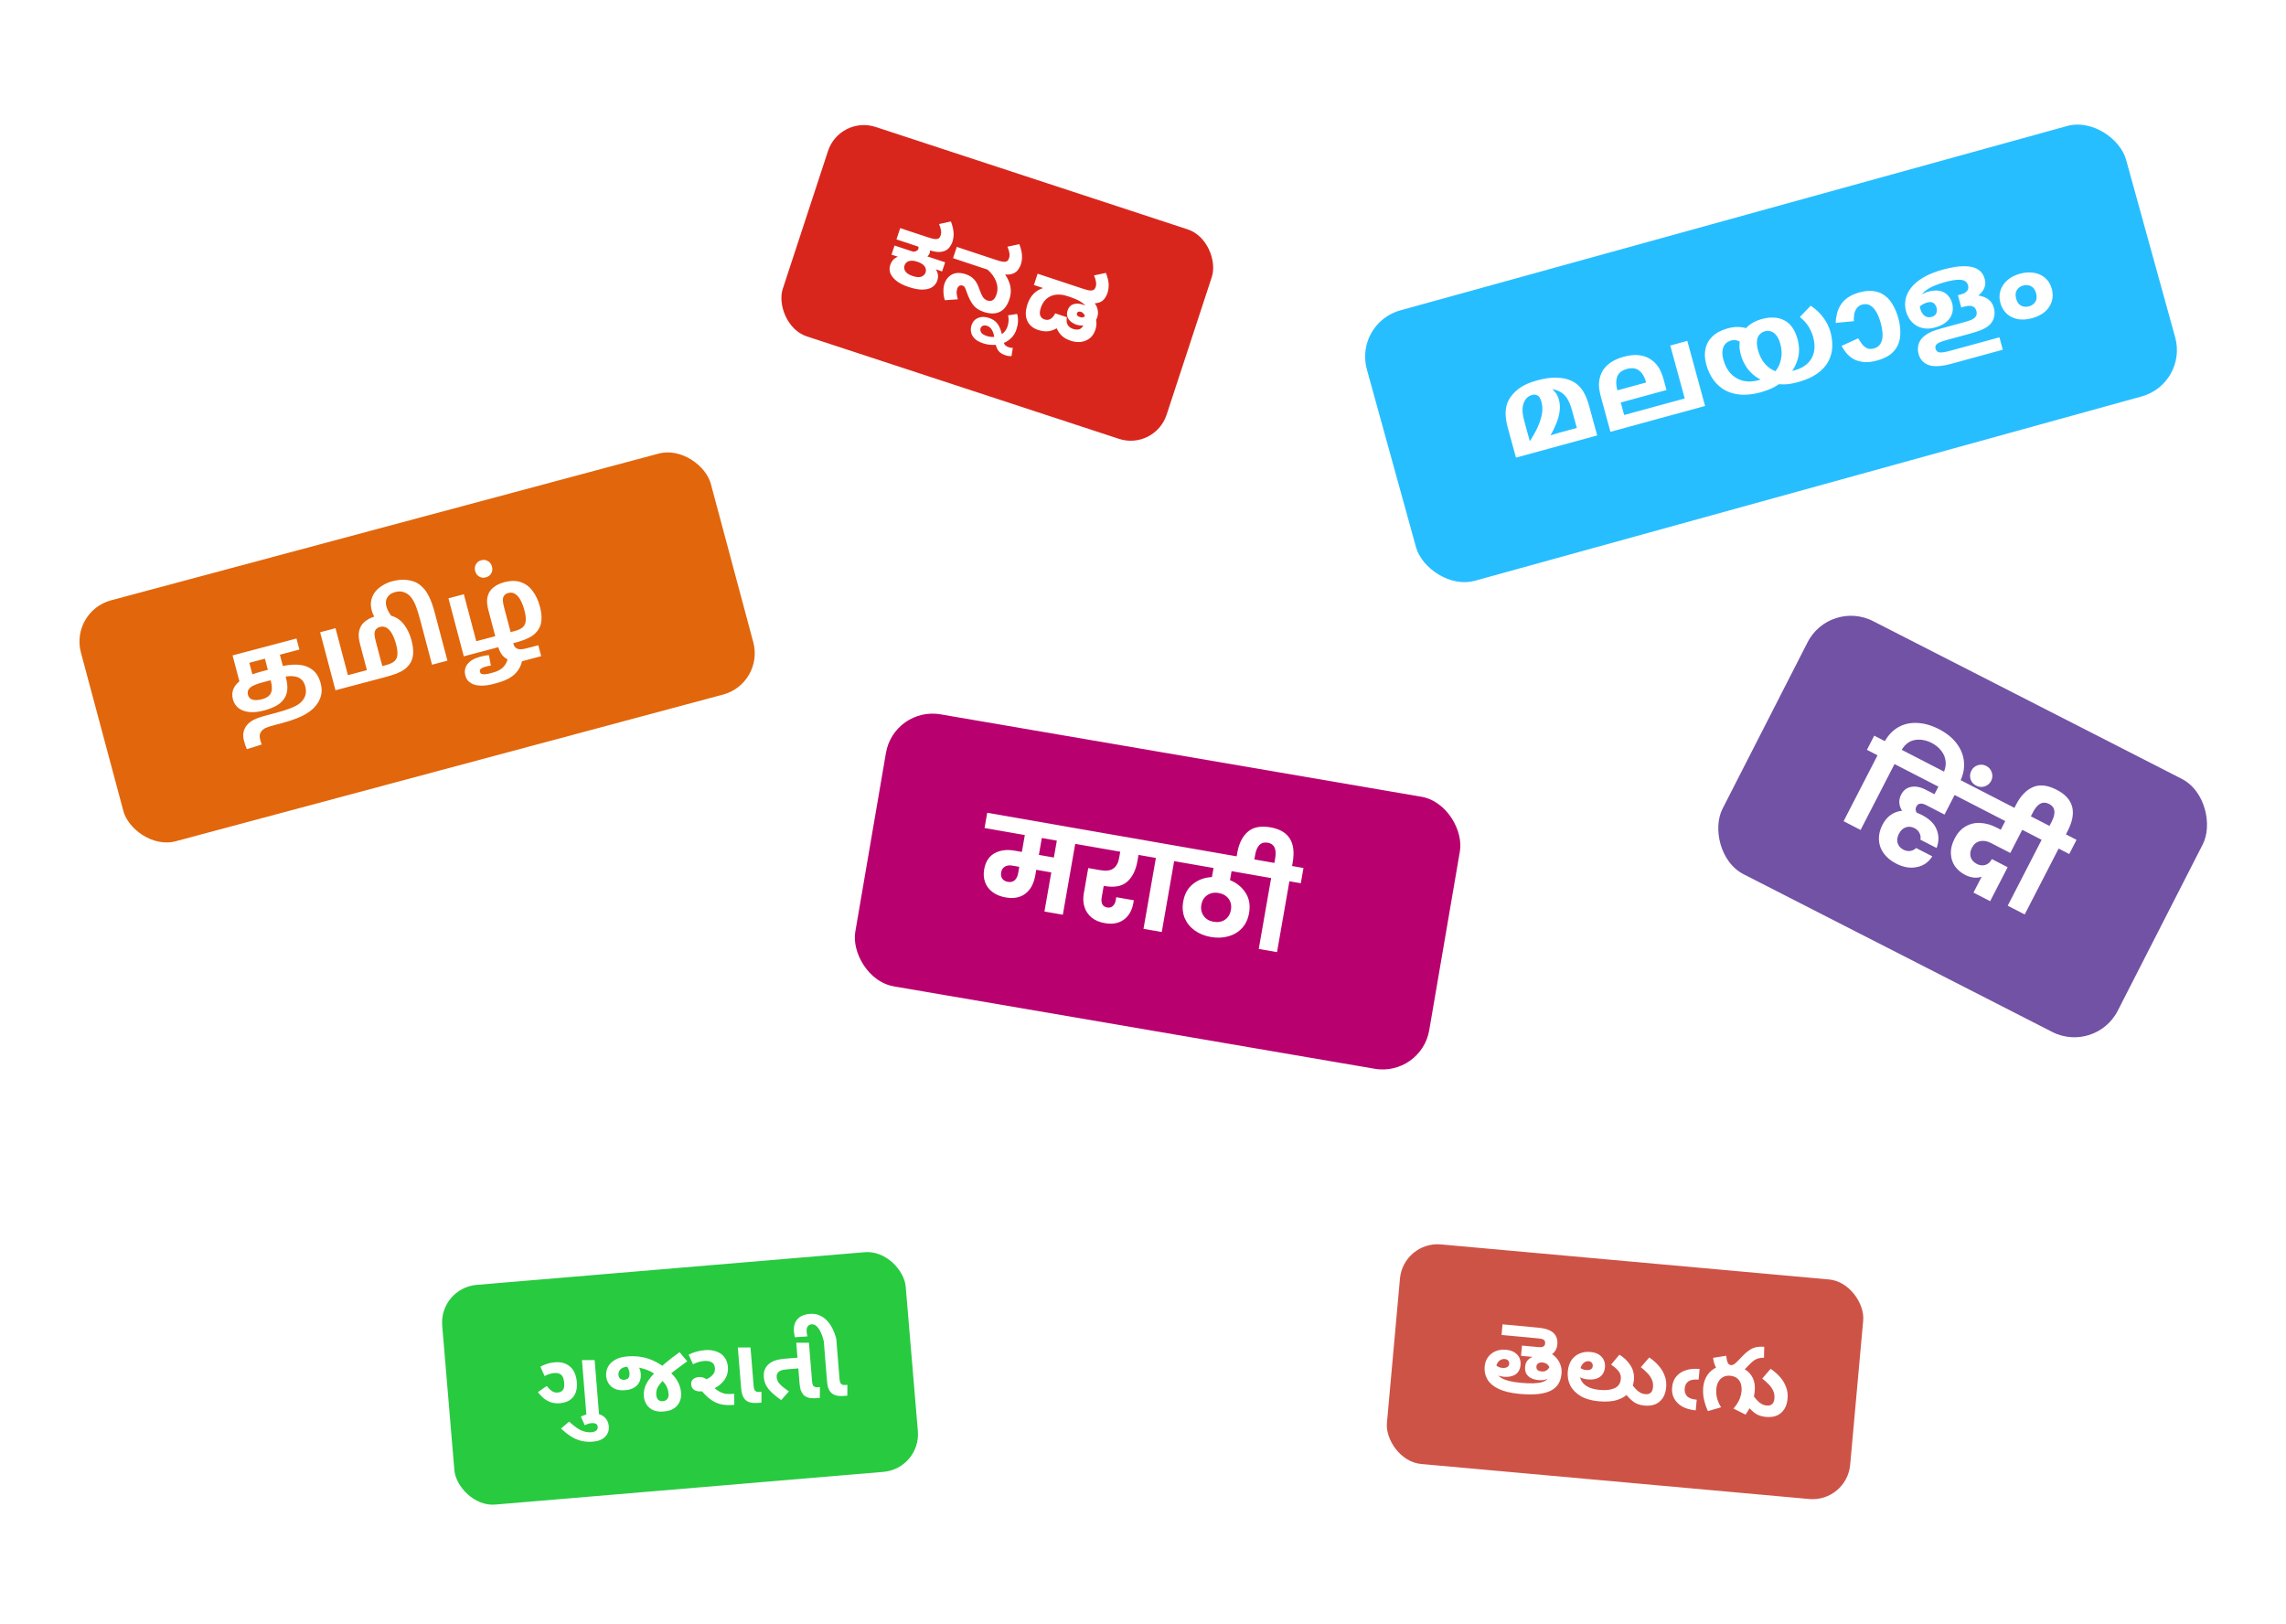
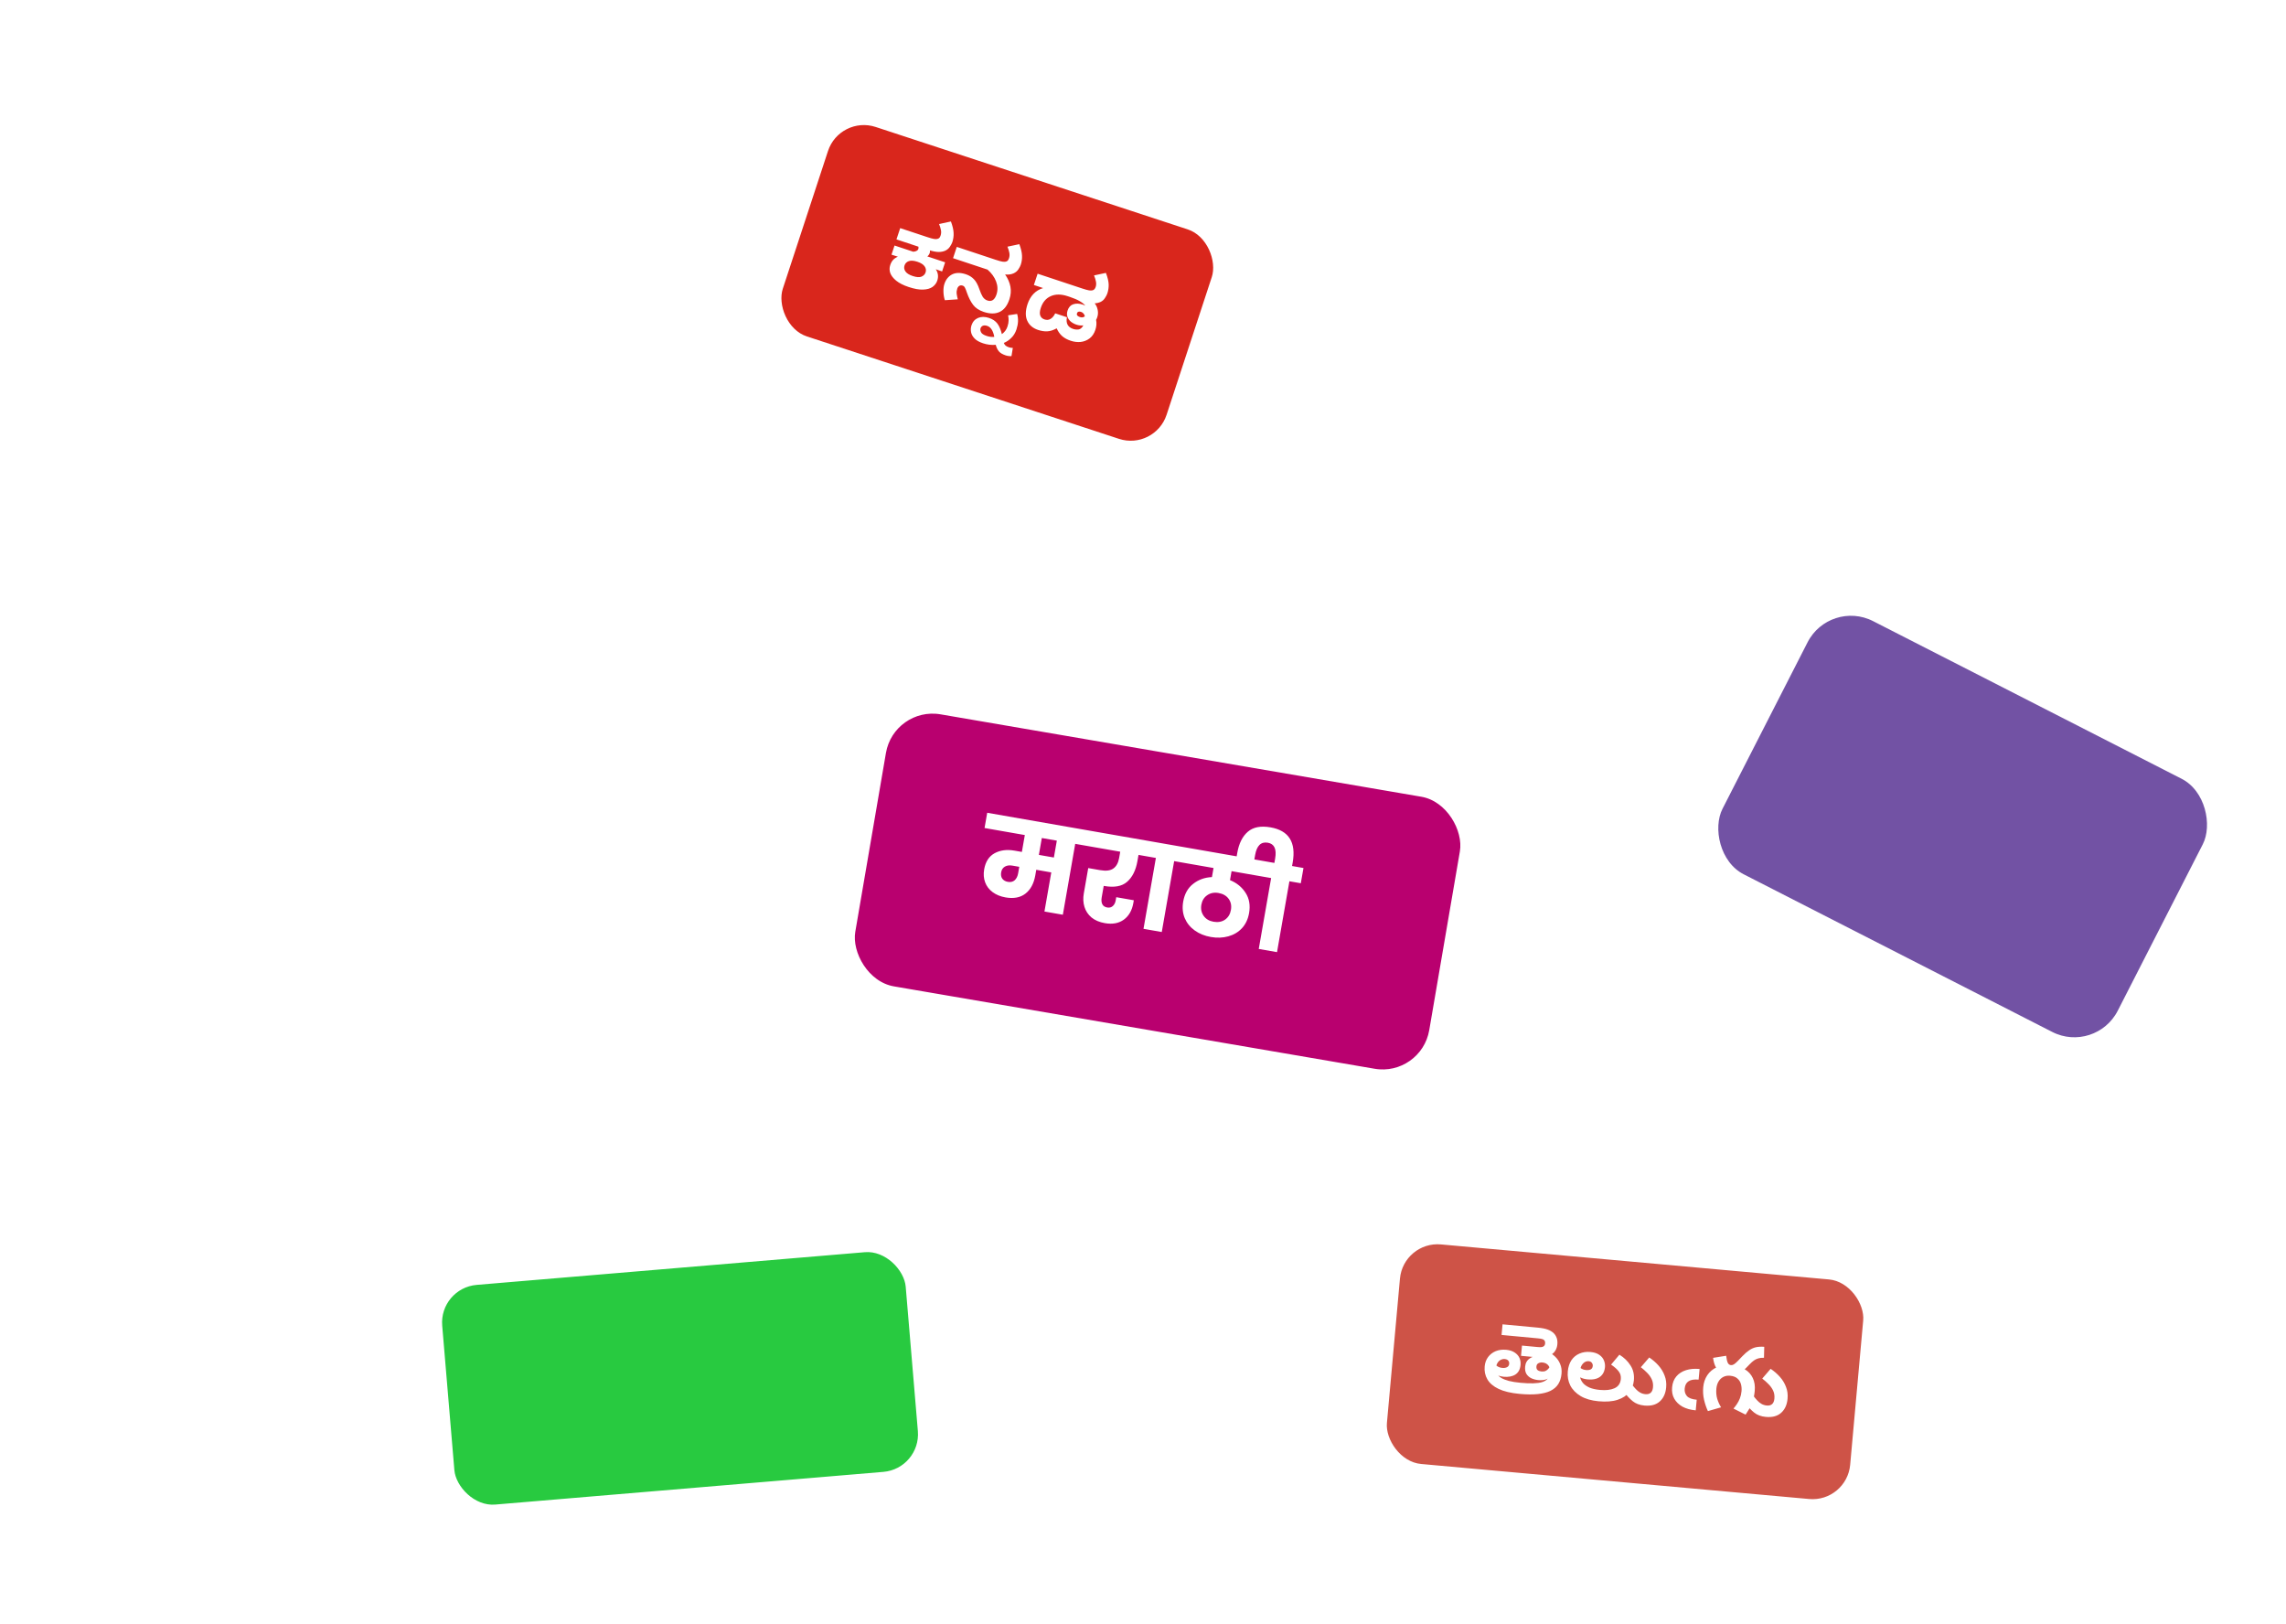
<svg xmlns="http://www.w3.org/2000/svg" width="687" height="488" viewBox="0 0 687 488" fill="none">
  <g filter="url(#filter0_d_4660_977)">
-     <rect x="19.163" y="178.662" width="198.977" height="77.966" rx="14.337" transform="rotate(-15 19.163 178.662)" fill="#E2660B" stroke="white" stroke-width="3" />
    <path d="M79.286 209.536C77.735 209.946 76.315 210.1 75.027 209.999C73.733 209.876 72.648 209.499 71.773 208.868C70.892 208.215 70.296 207.3 69.984 206.121C69.683 204.983 69.754 203.913 70.197 202.911C70.655 201.882 71.556 200.936 72.899 200.072C74.262 199.202 76.133 198.453 78.511 197.823L83.693 196.453C85.761 195.905 87.657 195.669 89.381 195.744C91.105 195.82 92.573 196.306 93.784 197.202C95.01 198.073 95.877 199.47 96.386 201.394C96.758 202.8 96.773 204.069 96.43 205.2C96.114 206.346 95.503 207.426 94.599 208.44C94.036 209.075 93.31 209.677 92.42 210.244C91.556 210.827 90.492 211.363 89.227 211.852C87.989 212.357 86.521 212.834 84.825 213.282L82.405 213.923C81.144 214.256 80.257 214.546 79.747 214.792C79.263 215.053 78.885 215.341 78.615 215.656C78.349 215.991 78.173 216.37 78.085 216.792C78.003 217.234 78.049 217.786 78.225 218.448C78.285 218.675 78.353 218.89 78.428 219.091C78.503 219.292 78.582 219.504 78.662 219.726L74.19 221.142C74.013 220.724 73.847 220.303 73.69 219.88C73.56 219.471 73.43 219.019 73.298 218.523C73.052 217.592 73.022 216.726 73.208 215.924C73.4 215.143 73.749 214.453 74.254 213.855C74.591 213.456 74.994 213.095 75.462 212.772C75.929 212.449 76.535 212.145 77.278 211.86C78.022 211.574 78.962 211.281 80.1 210.98L82.892 210.242C84.692 209.766 86.151 209.302 87.271 208.851C88.397 208.42 89.273 207.967 89.899 207.492C90.547 207.011 91.035 206.472 91.364 205.876C91.668 205.353 91.853 204.795 91.917 204.203C91.977 203.589 91.913 202.931 91.727 202.228C91.486 201.318 91.096 200.636 90.555 200.181C90.035 199.721 89.416 199.431 88.698 199.311C87.996 199.165 87.248 199.142 86.455 199.241C85.683 199.334 84.925 199.479 84.18 199.676L78.751 201.113C78.027 201.304 77.345 201.529 76.705 201.787C76.08 202.018 75.57 202.308 75.176 202.656C74.837 202.967 74.616 203.302 74.512 203.662C74.408 204.021 74.411 204.408 74.52 204.821C74.723 205.587 75.194 206.071 75.933 206.273C76.694 206.47 77.622 206.424 78.718 206.134C79.525 205.921 80.175 205.616 80.667 205.22C81.181 204.819 81.508 204.256 81.649 203.533C81.784 202.789 81.698 201.838 81.392 200.68L79.611 193.947L74.926 195.187L76.182 199.933L72.156 201.53L69.89 192.967L89.095 187.886L89.973 191.206L84.109 192.757L85.874 199.428C86.257 200.875 86.416 202.062 86.351 202.986C86.301 203.885 86.094 204.692 85.73 205.408C85.204 206.432 84.388 207.279 83.281 207.948C82.169 208.596 80.838 209.125 79.286 209.536ZM112.982 181.169C114.906 180.66 116.577 180.66 117.995 181.17C119.408 181.66 120.583 182.544 121.519 183.823C122.476 185.097 123.192 186.634 123.668 188.434C124.084 190.005 124.245 191.368 124.152 192.521C124.079 193.669 123.738 194.678 123.127 195.548C122.694 196.171 122.162 196.711 121.53 197.166C120.898 197.62 120.102 198.041 119.142 198.428C118.197 198.789 117 199.16 115.553 199.543L100.816 203.442L96.203 186.006L100.826 184.783L104.56 198.899L110.269 197.389L108.233 189.695C107.894 188.413 107.752 187.333 107.808 186.455C107.884 185.571 108.12 184.79 108.515 184.11C108.931 183.424 109.507 182.84 110.243 182.358C110.994 181.85 111.907 181.453 112.982 181.169ZM114.171 184.406C113.902 184.477 113.644 184.59 113.397 184.744C113.171 184.892 112.981 185.097 112.829 185.359C112.631 185.699 112.533 186.123 112.535 186.632C112.552 187.114 112.7 187.883 112.979 188.937L114.892 196.166L116.071 195.854C117.167 195.564 117.984 195.182 118.523 194.708C119.076 194.207 119.379 193.552 119.43 192.742C119.502 191.926 119.374 190.897 119.045 189.656C118.744 188.519 118.37 187.522 117.922 186.667C117.469 185.791 116.934 185.147 116.316 184.735C115.692 184.303 114.977 184.193 114.171 184.406ZM117.862 170.682C119.496 170.25 120.955 170.119 122.239 170.288C123.538 170.431 124.635 170.772 125.53 171.31C126.137 171.68 126.735 172.186 127.325 172.826C127.91 173.446 128.475 174.326 129.019 175.466C129.579 176.579 130.111 178.087 130.615 179.99L134.464 194.541L129.841 195.764L126.312 182.423C125.891 180.83 125.486 179.51 125.098 178.461C124.705 177.393 124.278 176.532 123.817 175.879C123.351 175.206 122.805 174.686 122.177 174.321C121.68 174.032 121.156 173.85 120.605 173.774C120.054 173.699 119.458 173.746 118.816 173.916C117.927 174.151 117.268 174.502 116.838 174.97C116.388 175.443 116.117 175.968 116.027 176.546C115.93 177.102 115.956 177.66 116.104 178.218C116.257 178.797 116.514 179.393 116.876 180.006C117.211 180.603 117.642 181.186 118.168 181.755L113.577 182.97C113.176 182.545 112.814 182.01 112.488 181.366C112.142 180.727 111.884 180.087 111.715 179.446C111.403 178.267 111.365 177.204 111.601 176.256C111.832 175.287 112.259 174.433 112.882 173.693C113.505 172.953 114.259 172.333 115.145 171.833C116.005 171.318 116.91 170.934 117.862 170.682ZM151.552 170.965C153.475 170.457 155.146 170.457 156.565 170.967C157.978 171.456 159.152 172.341 160.088 173.62C161.045 174.894 161.761 176.431 162.237 178.23C162.653 179.802 162.815 181.165 162.721 182.318C162.649 183.466 162.307 184.475 161.696 185.345C161.264 185.968 160.731 186.507 160.099 186.962C159.467 187.417 158.671 187.838 157.711 188.225C156.766 188.585 155.57 188.957 154.122 189.34L139.385 193.239L134.772 175.803L139.395 174.58L143.13 188.696L148.838 187.186L146.803 179.492C146.464 178.209 146.322 177.129 146.377 176.251C146.453 175.368 146.689 174.587 147.085 173.907C147.501 173.221 148.077 172.637 148.812 172.155C149.563 171.646 150.476 171.25 151.552 170.965ZM152.74 174.203C152.471 174.274 152.213 174.387 151.966 174.541C151.74 174.689 151.551 174.894 151.399 175.155C151.201 175.495 151.103 175.92 151.105 176.428C151.122 176.911 151.27 177.679 151.549 178.734L153.461 185.963L154.64 185.651C155.736 185.361 156.553 184.979 157.092 184.505C157.646 184.004 157.948 183.349 157.999 182.538C158.071 181.723 157.943 180.694 157.615 179.453C157.314 178.316 156.939 177.319 156.492 176.464C156.039 175.588 155.503 174.944 154.885 174.532C154.262 174.099 153.547 173.99 152.74 174.203ZM144.361 193.35C144.774 193.24 145.201 193.139 145.641 193.044C146.107 192.965 146.537 192.918 146.931 192.902L147.527 196.031C147.309 196.045 147.052 196.079 146.757 196.135C146.468 196.212 146.158 196.294 145.827 196.381C145.31 196.518 144.884 196.708 144.55 196.951C144.242 197.21 144.137 197.525 144.236 197.898C144.323 198.229 144.513 198.444 144.805 198.544C145.118 198.638 145.479 198.664 145.888 198.622C146.318 198.575 146.751 198.494 147.185 198.379L148.023 198.157C148.933 197.917 149.691 197.605 150.298 197.223C150.926 196.836 151.421 196.362 151.781 195.802C152.168 195.257 152.443 194.62 152.604 193.891C152.668 193.631 152.828 193.356 153.083 193.067C153.344 192.799 153.737 192.529 154.263 192.257C154.794 192.006 155.473 191.771 156.301 191.552L159.362 191.705C158.522 192.127 157.928 192.516 157.58 192.874C157.258 193.247 157.059 193.665 156.982 194.127C156.796 195.35 156.383 196.422 155.741 197.344C155.126 198.281 154.283 199.068 153.213 199.706C152.142 200.343 150.82 200.87 149.249 201.285L148.101 201.589C146.984 201.885 145.906 202.037 144.869 202.046C143.851 202.049 143.012 201.928 142.349 201.683C141.838 201.509 141.339 201.209 140.85 200.785C140.383 200.356 140.047 199.758 139.845 198.993C139.506 197.71 139.724 196.568 140.499 195.567C141.274 194.565 142.561 193.826 144.361 193.35ZM155.942 194.967L155.565 194.668C154.688 194.701 153.864 194.598 153.093 194.36C152.348 194.136 151.68 193.704 151.09 193.064C150.526 192.438 150.076 191.572 149.739 190.466L154.199 189.254C154.33 189.75 154.525 190.152 154.783 190.46C155.068 190.783 155.431 190.986 155.874 191.068C156.202 191.136 156.557 191.141 156.94 191.084C157.329 191.048 157.844 190.945 158.485 190.775L161.774 189.905L162.644 193.194L155.942 194.967ZM146.02 169.507C145.276 169.704 144.603 169.628 144.001 169.278C143.394 168.907 142.992 168.35 142.795 167.605C142.598 166.861 142.675 166.188 143.025 165.586C143.369 164.964 143.913 164.554 144.658 164.357C145.382 164.166 146.047 164.255 146.654 164.626C147.256 164.976 147.655 165.523 147.852 166.267C148.049 167.012 147.976 167.695 147.631 168.318C147.281 168.919 146.744 169.316 146.02 169.507Z" fill="white" />
    <rect x="420.381" y="367.324" width="142.783" height="69.251" rx="12.845" transform="rotate(5.158 420.381 367.324)" fill="#CE5347" stroke="white" stroke-width="3" />
    <path d="M468.021 400.028C467.96 400.687 467.771 401.287 467.455 401.827C467.138 402.367 466.73 402.775 466.229 403.051C465.687 403.361 465 403.601 464.168 403.77C463.356 403.922 462.536 403.959 461.708 403.882L457.105 403.451L457.393 400.373L462.024 400.806C462.57 400.857 462.977 400.867 463.246 400.835C463.535 400.786 463.762 400.703 463.924 400.585C464.048 400.483 464.144 400.368 464.213 400.242C464.283 400.097 464.327 399.939 464.343 399.77C464.364 399.544 464.353 399.353 464.311 399.197C464.27 399.022 464.189 398.872 464.068 398.747C463.93 398.601 463.722 398.487 463.445 398.404C463.186 398.323 462.747 398.253 462.125 398.195L451.254 397.179L451.552 393.988L462.057 394.97C463.393 395.095 464.419 395.295 465.134 395.571C465.869 395.83 466.489 396.21 466.993 396.713C467.356 397.089 467.636 397.552 467.831 398.102C468.027 398.652 468.09 399.294 468.021 400.028ZM456.634 414.887C454.036 414.644 451.946 414.145 450.365 413.389C448.783 412.634 447.658 411.674 446.988 410.51C446.318 409.346 446.05 408.049 446.184 406.618C446.286 405.526 446.63 404.59 447.216 403.809C447.801 403.028 448.559 402.444 449.487 402.056C450.435 401.669 451.483 401.53 452.631 401.637C453.667 401.734 454.515 402.003 455.177 402.445C455.84 402.868 456.321 403.407 456.621 404.061C456.92 404.716 457.034 405.429 456.962 406.201C456.839 407.519 456.322 408.477 455.411 409.076C454.502 409.655 453.314 409.876 451.846 409.739C451.168 409.676 450.537 409.512 449.954 409.249C449.392 408.969 448.89 408.646 448.45 408.282C448.009 407.918 447.642 407.58 447.348 407.268L448.522 405.07C448.841 405.518 449.237 405.954 449.71 406.378C450.185 406.783 450.771 407.018 451.467 407.083C452.032 407.136 452.504 407.066 452.882 406.874C453.28 406.683 453.502 406.343 453.548 405.853C453.583 405.477 453.489 405.155 453.268 404.887C453.046 404.62 452.69 404.463 452.201 404.417C451.805 404.38 451.418 404.458 451.039 404.65C450.662 404.824 450.341 405.117 450.074 405.529C449.81 405.922 449.648 406.429 449.59 407.05L449.574 407.22C449.522 407.784 449.615 408.306 449.855 408.784C450.114 409.264 450.54 409.693 451.131 410.071C451.724 410.43 452.502 410.741 453.465 411.002C454.43 411.244 455.6 411.429 456.974 411.557C458.423 411.693 459.691 411.745 460.776 411.713C461.862 411.682 462.766 411.558 463.489 411.34C464.213 411.104 464.768 410.757 465.153 410.3C465.558 409.825 465.795 409.22 465.864 408.486L465.871 408.401C465.942 407.648 465.776 406.987 465.373 406.418C464.971 405.848 464.355 405.525 463.527 405.447C463.113 405.409 462.716 405.486 462.337 405.678C461.979 405.854 461.778 406.177 461.734 406.647C461.687 407.155 461.813 407.528 462.114 407.765C462.416 407.983 462.803 408.114 463.273 408.158C463.744 408.202 464.148 408.145 464.486 407.987C464.824 407.829 465.121 407.59 465.379 407.273C465.638 406.936 465.856 406.539 466.031 406.08L467.392 408.287C466.944 408.815 466.491 409.285 466.035 409.698C465.599 410.094 465.087 410.388 464.5 410.58C463.912 410.772 463.167 410.826 462.263 410.742C461.548 410.675 460.871 410.497 460.233 410.21C459.597 409.904 459.097 409.468 458.732 408.902C458.387 408.319 458.258 407.576 458.342 406.672C458.444 405.58 458.93 404.752 459.799 404.187C460.67 403.604 461.831 403.38 463.28 403.516C463.638 403.549 463.957 403.589 464.238 403.634C464.518 403.679 464.779 403.732 465.02 403.793C465.263 403.834 465.495 403.894 465.716 403.971L462.435 403.722C462.197 403.624 461.939 403.542 461.66 403.478C461.402 403.397 461.132 403.334 460.852 403.289C460.592 403.227 460.311 403.181 460.01 403.153L461.43 401.064C462.611 401.231 463.694 401.532 464.678 401.966C465.684 402.383 466.544 402.929 467.26 403.603C467.977 404.259 468.513 405.031 468.867 405.918C469.241 406.789 469.378 407.761 469.278 408.834C469.165 410.038 468.841 411.072 468.304 411.933C467.77 412.776 466.994 413.453 465.978 413.966C464.963 414.46 463.679 414.786 462.126 414.945C460.592 415.105 458.761 415.086 456.634 414.887ZM480.378 417.107C478.232 416.906 476.448 416.388 475.026 415.552C473.605 414.698 472.566 413.632 471.906 412.355C471.268 411.061 471.02 409.652 471.162 408.127C471.285 406.809 471.646 405.694 472.244 404.781C472.861 403.87 473.664 403.205 474.653 402.784C475.643 402.345 476.75 402.183 477.974 402.297C479.103 402.403 479.997 402.695 480.655 403.175C481.315 403.635 481.774 404.2 482.035 404.87C482.297 405.521 482.396 406.186 482.333 406.864C482.252 407.73 481.994 408.456 481.559 409.042C481.125 409.628 480.535 410.047 479.789 410.301C479.044 410.554 478.154 410.632 477.118 410.535C476.365 410.465 475.707 410.299 475.142 410.037C474.578 409.775 474.094 409.474 473.689 409.132C473.303 408.792 472.98 408.487 472.721 408.215L473.618 405.622C473.818 405.925 474.055 406.232 474.33 406.543C474.623 406.855 474.959 407.124 475.337 407.349C475.716 407.555 476.132 407.68 476.584 407.722C477.167 407.777 477.648 407.717 478.025 407.543C478.404 407.351 478.617 407.001 478.664 406.492C478.694 406.172 478.608 405.87 478.407 405.585C478.208 405.282 477.891 405.11 477.458 405.069C476.8 405.008 476.227 405.239 475.741 405.763C475.257 406.269 474.979 406.907 474.907 407.679L474.804 408.781C474.762 409.232 474.811 409.721 474.952 410.247C475.113 410.756 475.408 411.258 475.837 411.754C476.286 412.233 476.911 412.652 477.713 413.012C478.535 413.355 479.577 413.585 480.839 413.703C482.608 413.868 484.058 413.7 485.187 413.198C486.337 412.679 486.974 411.76 487.097 410.442C487.18 409.558 486.975 408.798 486.484 408.163C486.013 407.512 485.242 406.822 484.17 406.095L486.671 403.11C488.09 403.984 489.204 405.066 490.014 406.357C490.844 407.631 491.179 409.134 491.017 410.866C490.892 412.202 490.421 413.383 489.603 414.408C488.806 415.416 487.644 416.172 486.116 416.674C484.587 417.177 482.675 417.321 480.378 417.107ZM494.173 418.396C492.743 418.262 491.569 417.82 490.651 417.07C489.734 416.32 488.88 415.404 488.088 414.324L490.489 412.098C490.842 412.587 491.218 413.04 491.616 413.457C491.995 413.872 492.418 414.216 492.887 414.487C493.374 414.761 493.909 414.925 494.493 414.979C495.152 415.041 495.678 414.9 496.071 414.557C496.463 414.214 496.695 413.666 496.765 412.913C496.848 412.028 496.724 411.228 496.392 410.514C496.06 409.799 495.598 409.148 495.007 408.561C494.418 407.955 493.787 407.393 493.114 406.875L495.638 403.949C496.692 404.655 497.623 405.464 498.431 406.375C499.238 407.286 499.847 408.292 500.256 409.394C500.687 410.478 500.841 411.67 500.72 412.969C500.551 414.776 499.907 416.179 498.788 417.175C497.67 418.172 496.131 418.579 494.173 418.396ZM502.509 412.909C502.633 411.591 503.057 410.501 503.784 409.638C504.51 408.775 505.47 408.153 506.664 407.771C507.858 407.389 509.199 407.267 510.686 407.406L510.771 407.414L510.473 410.605C509.155 410.482 508.152 410.645 507.465 411.093C506.779 411.523 506.388 412.255 506.291 413.291C506.208 414.175 506.432 414.928 506.963 415.547C507.495 416.147 508.477 416.514 509.908 416.648L509.61 419.839L509.553 419.834C508.028 419.691 506.714 419.322 505.612 418.725C504.53 418.111 503.712 417.313 503.158 416.331C502.604 415.348 502.388 414.208 502.509 412.909ZM520.344 406.258C521.907 406.404 523.236 406.813 524.332 407.485C525.429 408.139 526.239 409.022 526.762 410.134C527.286 411.227 527.479 412.518 527.34 414.005C527.232 415.153 527.034 416.16 526.744 417.026C526.454 417.891 526.117 418.657 525.732 419.324C525.348 419.972 524.969 420.572 524.595 421.126L520.948 419.304C521.309 418.901 521.655 418.449 521.986 417.948C522.339 417.43 522.64 416.851 522.889 416.21C523.139 415.568 523.3 414.862 523.372 414.09C523.441 413.356 523.384 412.648 523.201 411.966C523.018 411.284 522.662 410.719 522.134 410.271C521.627 409.806 520.893 409.528 519.933 409.439C519.18 409.368 518.505 409.485 517.906 409.79C517.308 410.095 516.829 410.554 516.468 411.166C516.108 411.759 515.89 412.469 515.812 413.298C515.71 414.39 515.795 415.413 516.066 416.369C516.359 417.308 516.744 418.161 517.223 418.927L513.271 420.067C512.781 419.015 512.393 417.878 512.109 416.655C511.824 415.432 511.744 414.161 511.867 412.843C511.992 411.507 512.397 410.32 513.083 409.282C513.789 408.228 514.747 407.425 515.957 406.874C517.188 406.305 518.65 406.1 520.344 406.258ZM519.562 409.147C518.677 409.065 517.909 408.851 517.257 408.505C516.608 408.14 516.079 407.607 515.67 406.904C515.262 406.182 514.98 405.235 514.824 404.062L518.757 403.432C518.874 404.412 519.036 405.12 519.242 405.557C519.45 405.975 519.77 406.205 520.203 406.245C520.486 406.271 520.778 406.194 521.079 406.014C521.381 405.833 521.795 405.473 522.32 404.933L523.646 403.547C524.382 402.781 525.064 402.189 525.692 401.773C526.321 401.338 526.985 401.039 527.684 400.877C528.402 400.716 529.241 400.671 530.203 400.742L530.123 404.039C529.479 404.017 528.913 404.078 528.425 404.222C527.958 404.349 527.521 404.555 527.114 404.84C526.708 405.125 526.273 405.512 525.809 406L524.769 407.071C524.369 407.489 523.906 407.873 523.38 408.223C522.855 408.553 522.271 408.812 521.627 408.999C521.003 409.168 520.315 409.218 519.562 409.147ZM530.657 421.807C529.227 421.673 528.053 421.231 527.135 420.48C526.218 419.73 525.363 418.815 524.572 417.734L526.973 415.509C527.326 415.998 527.702 416.451 528.1 416.868C528.479 417.283 528.902 417.626 529.371 417.898C529.858 418.171 530.393 418.335 530.977 418.39C531.636 418.451 532.162 418.311 532.555 417.968C532.947 417.625 533.179 417.077 533.249 416.323C533.332 415.439 533.207 414.639 532.876 413.924C532.544 413.21 532.082 412.559 531.491 411.972C530.902 411.366 530.271 410.804 529.598 410.285L532.122 407.359C533.176 408.065 534.107 408.874 534.915 409.785C535.722 410.696 536.331 411.703 536.74 412.804C537.171 413.889 537.325 415.081 537.204 416.38C537.035 418.187 536.391 419.589 535.272 420.586C534.154 421.583 532.615 421.99 530.657 421.807Z" fill="white" />
    <rect x="251.41" y="28.723" width="124.4" height="69.251" rx="12.845" transform="rotate(18.169 251.41 28.723)" fill="#D9261C" stroke="white" stroke-width="3" />
    <path d="M273.061 82.245C271.482 81.721 270.237 81.089 269.327 80.349C268.435 79.615 267.842 78.851 267.548 78.056C267.278 77.249 267.271 76.46 267.527 75.688C267.741 75.042 268.021 74.528 268.368 74.144C268.72 73.743 269.21 73.408 269.837 73.138L267.917 72.531L268.828 69.785L274.454 71.651C274.842 71.621 275.168 71.539 275.431 71.407C275.718 71.264 275.903 71.066 275.986 70.815C276.058 70.599 276.063 70.372 276.003 70.133L269.408 67.945L270.533 64.554L278.636 67.241C279.605 67.563 280.299 67.753 280.717 67.812C281.136 67.871 281.456 67.868 281.677 67.802C281.976 67.742 282.194 67.625 282.331 67.451C282.468 67.278 282.585 67.047 282.68 66.76C282.847 66.258 282.882 65.731 282.785 65.181C282.689 64.632 282.497 64.01 282.209 63.317L285.777 62.558C286.281 63.921 286.549 65.065 286.58 65.992C286.629 66.925 286.505 67.84 286.208 68.737C286.071 69.15 285.826 69.617 285.474 70.137C285.146 70.646 284.674 71.047 284.059 71.341C283.479 71.587 282.84 71.714 282.14 71.721C281.441 71.728 280.546 71.57 279.458 71.249C279.5 71.542 279.488 71.787 279.423 71.985C279.268 72.451 279.021 72.807 278.68 73.053L284.037 74.83L283.126 77.576L281.224 76.915C281.931 77.966 282.082 79.102 281.677 80.322C281.421 81.094 280.941 81.731 280.236 82.235C279.537 82.72 278.593 82.984 277.403 83.028C276.231 83.078 274.784 82.817 273.061 82.245ZM274.276 78.943C275.425 79.324 276.31 79.388 276.931 79.136C277.559 78.866 277.968 78.444 278.158 77.87C278.372 77.224 278.276 76.614 277.868 76.041C277.479 75.473 276.755 75.014 275.696 74.663C274.619 74.306 273.752 74.247 273.095 74.487C272.461 74.715 272.04 75.143 271.832 75.772C271.624 76.4 271.714 76.998 272.104 77.565C272.493 78.132 273.217 78.592 274.276 78.943ZM295.639 89.734C294.221 89.264 293.153 88.551 292.434 87.596C291.715 86.64 291.094 85.418 290.572 83.93C290.356 83.261 290.161 82.768 289.987 82.451C289.831 82.14 289.609 81.938 289.322 81.842C288.928 81.711 288.581 81.736 288.282 81.915C288.001 82.101 287.798 82.383 287.673 82.759C287.507 83.262 287.451 83.761 287.505 84.257C287.566 84.736 287.677 85.301 287.84 85.952L283.956 86.218C283.704 85.477 283.563 84.643 283.531 83.716C283.5 82.79 283.595 81.994 283.815 81.33C284.261 79.984 285.037 79.026 286.142 78.457C287.266 77.893 288.644 77.882 290.277 78.424C291.246 78.745 292.048 79.24 292.683 79.909C293.324 80.56 293.875 81.57 294.337 82.938C294.674 83.906 295.01 84.665 295.345 85.215C295.705 85.752 296.172 86.116 296.746 86.307C298.02 86.729 298.928 86.124 299.47 84.491C299.893 83.217 299.855 81.919 299.357 80.599C298.858 79.278 297.999 78.087 296.777 77.024L286.413 73.586L287.538 70.194L299.195 74.061C300.164 74.382 300.857 74.573 301.276 74.632C301.695 74.691 302.024 74.691 302.263 74.63C302.544 74.564 302.753 74.444 302.89 74.271C303.027 74.097 303.143 73.867 303.239 73.58C303.405 73.077 303.441 72.551 303.344 72.001C303.248 71.451 303.055 70.829 302.767 70.136L306.336 69.378C306.84 70.74 307.108 71.885 307.139 72.811C307.188 73.744 307.064 74.659 306.766 75.556C306.629 75.969 306.385 76.436 306.033 76.957C305.705 77.465 305.224 77.864 304.591 78.152C304.172 78.332 303.757 78.443 303.345 78.485C302.932 78.528 302.505 78.525 302.062 78.478C302.895 79.691 303.426 80.913 303.655 82.144C303.884 83.376 303.784 84.637 303.355 85.929C302.718 87.85 301.74 89.119 300.419 89.736C299.117 90.36 297.523 90.359 295.639 89.734ZM297.234 91.549C298.329 91.912 299.167 92.478 299.748 93.249C300.323 94.037 300.77 95.092 301.089 96.413C301.895 95.844 302.456 95.084 302.772 94.132C302.998 93.451 303.111 92.84 303.11 92.302C303.121 91.788 303.073 91.274 302.964 90.76L305.672 90.343C306.093 91.778 306.026 93.329 305.473 94.999C305.133 96.021 304.626 96.859 303.952 97.512C303.289 98.189 302.53 98.704 301.676 99.058C301.814 99.422 301.994 99.691 302.215 99.864C302.449 100.061 302.781 100.231 303.211 100.374C303.373 100.428 303.567 100.472 303.795 100.508C304.04 100.549 304.234 100.564 304.378 100.552L303.978 103.019C303.81 103.043 303.553 103.037 303.206 103.002C302.877 102.972 302.56 102.907 302.255 102.806C301.286 102.485 300.595 102.076 300.182 101.58C299.769 101.085 299.457 100.433 299.246 99.626C297.955 99.736 296.681 99.582 295.425 99.166C294.294 98.791 293.447 98.311 292.885 97.725C292.304 97.134 291.95 96.489 291.823 95.79C291.697 95.09 291.744 94.409 291.964 93.745C292.315 92.686 292.978 91.949 293.952 91.535C294.92 91.139 296.014 91.144 297.234 91.549ZM294.674 94.673C294.561 95.014 294.612 95.4 294.828 95.83C295.02 96.272 295.583 96.648 296.516 96.958C297.305 97.22 298.071 97.314 298.812 97.241C298.469 95.394 297.759 94.292 296.682 93.935C296.161 93.762 295.728 93.748 295.381 93.892C295.035 94.036 294.799 94.297 294.674 94.673ZM311.965 95.15C310.386 94.626 309.299 93.698 308.705 92.365C308.111 91.033 308.142 89.38 308.797 87.406C309.202 86.185 309.789 85.165 310.559 84.345C311.353 83.512 312.327 82.919 313.48 82.565L310.708 81.645L311.833 78.253L325.212 82.691C326.181 83.012 326.875 83.203 327.293 83.262C327.712 83.321 328.041 83.321 328.28 83.26C328.561 83.194 328.77 83.074 328.907 82.901C329.062 82.733 329.187 82.506 329.283 82.219C329.449 81.716 329.476 81.187 329.361 80.631C329.265 80.081 329.072 79.46 328.784 78.766L332.353 78.008C332.875 79.376 333.152 80.524 333.183 81.451C333.214 82.377 333.081 83.289 332.783 84.187C332.646 84.599 332.402 85.066 332.05 85.587C331.716 86.114 331.244 86.515 330.635 86.791C330.103 87.013 329.553 87.139 328.985 87.17C329.44 87.719 329.74 88.376 329.885 89.142C330.035 89.889 329.992 90.621 329.753 91.339C329.658 91.626 329.542 91.887 329.405 92.12C329.604 93.082 329.53 94.084 329.185 95.125C328.81 96.255 328.225 97.117 327.431 97.71C326.637 98.303 325.743 98.655 324.751 98.764C323.764 98.855 322.778 98.737 321.791 98.409C320.714 98.052 319.837 97.572 319.161 96.969C318.49 96.348 317.957 95.584 317.561 94.675C316.539 95.233 315.583 95.533 314.692 95.576C313.825 95.608 312.916 95.466 311.965 95.15ZM313.907 91.999C314.589 92.225 315.207 92.162 315.763 91.808C316.318 91.454 316.769 90.907 317.115 90.165L320.641 91.335C320.279 93.147 320.897 94.318 322.494 94.848C323.032 95.026 323.582 95.079 324.144 95.007C324.712 94.916 325.187 94.506 325.569 93.776C325.234 93.824 324.893 93.831 324.546 93.795C324.217 93.766 323.864 93.689 323.488 93.564C322.859 93.355 322.294 93.048 321.791 92.642C321.312 92.225 320.977 91.735 320.784 91.173C320.598 90.593 320.615 89.971 320.836 89.307C321.163 88.32 321.739 87.695 322.564 87.43C323.412 87.154 324.366 87.192 325.425 87.543C325.694 87.632 325.939 87.733 326.161 87.847C325.795 87.387 325.245 86.945 324.509 86.522C323.779 86.08 322.803 85.657 321.583 85.252L320.856 85.011C318.9 84.362 317.208 84.359 315.78 85.001C314.358 85.625 313.361 86.798 312.789 88.521C312.468 89.49 312.412 90.258 312.622 90.826C312.833 91.394 313.261 91.785 313.907 91.999ZM323.671 90.128C323.576 90.415 323.615 90.657 323.789 90.855C323.986 91.04 324.228 91.18 324.516 91.275C324.767 91.358 325.024 91.394 325.287 91.382C325.556 91.351 325.801 91.243 326.022 91.058C325.968 90.741 325.839 90.469 325.635 90.242C325.455 90.003 325.195 89.827 324.854 89.714C324.585 89.625 324.34 89.613 324.119 89.679C323.903 89.727 323.754 89.877 323.671 90.128Z" fill="white" />
    <rect x="130.323" y="381.718" width="142.783" height="69.251" rx="12.845" transform="rotate(-4.814 130.323 381.718)" fill="#28CA40" stroke="white" stroke-width="3" />
-     <path d="M168.26 417.705C167.337 417.78 166.486 417.697 165.707 417.456C164.929 417.216 164.206 416.838 163.538 416.323C162.869 415.789 162.238 415.139 161.645 414.371L164.31 412.505C164.797 413.129 165.293 413.63 165.798 414.006C166.321 414.381 166.932 414.54 167.629 414.484C168.232 414.435 168.726 414.205 169.11 413.795C169.494 413.384 169.642 412.632 169.553 411.539C169.458 410.371 169.157 409.58 168.649 409.165C168.159 408.731 167.48 408.549 166.613 408.619C166.048 408.665 165.516 408.774 165.018 408.947C164.537 409.1 164.088 409.298 163.672 409.54L162.39 406.713C162.972 406.401 163.622 406.12 164.342 405.872C165.062 405.624 165.883 405.463 166.807 405.388C168.088 405.284 169.193 405.46 170.122 405.916C171.068 406.352 171.815 407.031 172.364 407.954C172.913 408.877 173.241 409.998 173.348 411.317C173.44 412.448 173.357 413.413 173.099 414.211C172.858 414.99 172.483 415.627 171.973 416.124C171.482 416.619 170.915 416.997 170.273 417.257C169.628 417.499 168.957 417.648 168.26 417.705ZM176.376 423.051L174.892 404.733L178.705 404.737L180.164 422.744L176.376 423.051ZM178.184 429.25C176.827 429.36 175.596 429.261 174.489 428.952C173.384 428.662 172.36 428.195 171.416 427.55C170.455 426.926 169.513 426.178 168.588 425.304L171.038 423.228C171.899 424.03 172.701 424.677 173.443 425.167C174.165 425.658 174.876 425.999 175.574 426.189C176.255 426.4 176.963 426.475 177.698 426.416C178.339 426.364 178.829 426.201 179.167 425.927C179.507 425.671 179.657 425.308 179.619 424.837C179.579 424.347 179.392 424.021 179.056 423.858C178.702 423.697 178.298 423.635 177.846 423.672C177.469 423.702 177.105 423.77 176.753 423.874C176.402 423.998 176.063 424.139 175.734 424.298L174.558 421.719C175.087 421.467 175.621 421.263 176.158 421.105C176.696 420.948 177.228 420.848 177.756 420.805C179.282 420.682 180.511 420.98 181.442 421.702C182.356 422.443 182.863 423.436 182.964 424.68C183.062 425.886 182.699 426.911 181.876 427.756C181.035 428.621 179.805 429.119 178.184 429.25ZM199.445 420.186C198.126 420.293 197.032 420.135 196.163 419.712C195.311 419.269 194.666 418.686 194.228 417.963C193.809 417.238 193.567 416.47 193.501 415.66C193.429 414.774 193.512 413.923 193.75 413.107C193.986 412.272 194.428 411.411 195.077 410.524C195.726 409.637 196.614 408.664 197.743 407.605C198.36 407.024 199.014 406.44 199.706 405.852C200.399 405.265 201.129 404.675 201.896 404.081C202.664 403.488 203.442 402.913 204.232 402.356L206.531 405.1C205.797 405.634 205.081 406.157 204.382 406.669C203.703 407.179 203.041 407.678 202.398 408.167C201.755 408.655 201.131 409.151 200.527 409.656C199.589 410.49 198.87 411.222 198.371 411.851C197.889 412.459 197.565 413.016 197.397 413.523C197.229 414.03 197.169 414.566 197.214 415.131C197.272 415.847 197.475 416.362 197.823 416.675C198.19 416.987 198.647 417.121 199.193 417.077C199.796 417.028 200.243 416.811 200.535 416.427C200.845 416.042 200.974 415.528 200.922 414.888C200.831 413.757 200.506 412.797 199.949 412.007C199.392 411.218 198.516 410.359 197.322 409.432C196.642 408.766 195.782 408.228 194.744 407.819C193.704 407.391 192.627 407.09 191.512 406.915C190.415 406.719 189.414 406.658 188.51 406.731C187.53 406.81 186.831 407.085 186.414 407.555C185.995 408.007 185.81 408.534 185.859 409.137C185.902 409.665 186.076 410.058 186.382 410.318C186.687 410.578 187.085 410.688 187.575 410.648C188.197 410.598 188.628 410.411 188.867 410.088C189.124 409.745 189.228 409.272 189.179 408.669C189.148 408.292 189.073 407.947 188.953 407.634C188.851 407.32 188.682 406.992 188.446 406.651L191.432 405.925C191.6 406.12 191.82 406.501 192.094 407.067C192.366 407.614 192.53 408.236 192.586 408.933C192.624 409.404 192.58 409.911 192.453 410.452C192.344 410.973 192.109 411.476 191.75 411.96C191.408 412.424 190.919 412.824 190.283 413.16C189.646 413.497 188.819 413.706 187.801 413.788C186.651 413.881 185.664 413.753 184.839 413.402C184.031 413.031 183.4 412.504 182.946 411.82C182.493 411.136 182.231 410.37 182.163 409.522C182.086 408.579 182.26 407.683 182.685 406.833C183.109 405.983 183.801 405.273 184.76 404.702C185.736 404.11 186.988 403.753 188.514 403.629C190.927 403.434 193.159 403.708 195.211 404.452C197.262 405.178 199.189 406.368 200.992 408.024C202.214 409.064 203.106 410.111 203.665 411.166C204.244 412.219 204.58 413.33 204.675 414.498C204.8 416.044 204.413 417.346 203.512 418.405C202.629 419.444 201.273 420.038 199.445 420.186ZM220.134 418.225C219.173 418.303 218.27 418.281 217.426 418.16C216.581 418.039 215.764 417.792 214.975 417.42C214.205 417.046 213.432 416.52 212.657 415.843C211.879 415.148 211.069 414.274 210.225 413.223L210.779 410.931C211.527 410.794 212.219 410.558 212.856 410.222C213.491 409.867 213.997 409.437 214.373 408.932C214.748 408.409 214.909 407.817 214.855 407.157C214.783 406.272 214.441 405.673 213.828 405.363C213.233 405.05 212.512 404.929 211.664 404.997C210.986 405.052 210.369 405.169 209.814 405.346C209.26 405.524 208.746 405.746 208.275 406.012L206.958 403.102C207.613 402.765 208.349 402.477 209.164 402.241C209.978 401.985 210.875 401.817 211.855 401.738C213.099 401.637 214.219 401.765 215.215 402.12C216.229 402.455 217.043 403.015 217.656 403.8C218.289 404.584 218.655 405.588 218.754 406.813C218.832 407.774 218.696 408.677 218.347 409.521C218.016 410.344 217.498 411.088 216.793 411.752C216.106 412.415 215.268 412.957 214.278 413.379C213.286 413.782 212.169 414.033 210.925 414.134C209.945 414.214 209.174 414.067 208.613 413.695C208.07 413.322 207.771 412.787 207.714 412.089C207.659 411.411 207.844 410.884 208.269 410.508C208.692 410.113 209.253 409.888 209.95 409.831C210.497 409.787 211.015 409.859 211.504 410.047C211.994 410.235 212.564 410.606 213.216 411.16L213.354 411.803C214.311 412.845 215.168 413.591 215.925 414.042C216.701 414.491 217.416 414.765 218.069 414.864C218.739 414.943 219.395 414.956 220.036 414.904L220.658 414.854L220.671 418.182L220.134 418.225ZM228.065 417.583C226.916 417.676 226.011 417.626 225.35 417.433C224.708 417.238 224.21 416.937 223.854 416.53C223.539 416.157 223.285 415.713 223.092 415.197C222.915 414.661 222.789 413.922 222.713 412.98L221.737 400.937L225.55 400.941L226.478 412.39C226.512 412.805 226.568 413.151 226.647 413.429C226.725 413.689 226.836 413.879 226.978 414C227.201 414.172 227.437 414.276 227.686 414.313C227.935 414.33 228.322 414.318 228.85 414.275L228.829 417.521L228.065 417.583ZM234.77 416.755C233.745 416.041 232.853 415.336 232.095 414.638C231.336 413.941 230.737 413.212 230.296 412.451C229.872 411.669 229.623 410.827 229.55 409.922C229.481 409.074 229.563 408.327 229.795 407.683C230.047 407.036 230.41 406.495 230.887 406.058C231.452 405.538 232.131 405.141 232.925 404.868C233.737 404.594 234.831 404.401 236.207 404.289L240.221 403.964L240.483 407.187L237.005 407.468C236.402 407.517 235.895 407.577 235.484 407.648C235.091 407.718 234.767 407.82 234.512 407.955C234.256 408.07 234.041 408.221 233.866 408.406C233.691 408.59 233.566 408.8 233.49 409.034C233.414 409.267 233.389 409.544 233.415 409.865C233.459 410.411 233.613 410.902 233.876 411.336C234.157 411.768 234.563 412.209 235.093 412.66C235.621 413.091 236.287 413.587 237.091 414.148L234.77 416.755ZM245.62 416.16C244.47 416.253 243.565 416.203 242.905 416.01C242.263 415.816 241.764 415.515 241.409 415.107C241.094 414.734 240.84 414.29 240.646 413.775C240.47 413.239 240.344 412.5 240.268 411.558L239.292 399.515L243.105 399.519L244.033 410.968C244.066 411.383 244.123 411.729 244.202 412.007C244.28 412.266 244.39 412.456 244.533 412.578C244.756 412.749 244.992 412.854 245.241 412.89C245.489 412.908 245.877 412.896 246.405 412.853L246.383 416.098L245.62 416.16ZM253.877 415.491C252.728 415.584 251.832 415.534 251.19 415.339C250.547 415.126 250.048 414.825 249.694 414.436C249.318 414.011 249.042 413.521 248.864 412.967C248.705 412.41 248.592 411.718 248.525 410.888L247.563 399.016C247.364 398.197 247.135 397.476 246.875 396.852C246.615 396.209 246.325 395.673 246.005 395.243C245.703 394.794 245.373 394.469 245.016 394.271C244.657 394.053 244.289 393.96 243.912 393.99C243.384 394.033 242.993 394.245 242.74 394.626C242.466 394.99 242.358 395.529 242.416 396.246C242.434 396.472 242.463 396.707 242.501 396.95C242.538 397.175 242.585 397.399 242.641 397.622L238.877 397.87C238.818 397.609 238.767 397.338 238.725 397.057C238.665 396.777 238.622 396.487 238.598 396.185C238.471 394.621 238.816 393.379 239.633 392.459C240.449 391.52 241.705 390.982 243.401 390.845C244.494 390.756 245.474 390.914 246.342 391.318C247.226 391.701 247.992 392.256 248.639 392.981C249.305 393.705 249.856 394.543 250.294 395.494C250.748 396.424 251.093 397.402 251.328 398.426L252.29 410.299C252.324 410.713 252.38 411.06 252.46 411.338C252.537 411.597 252.648 411.787 252.79 411.909C252.994 412.082 253.221 412.187 253.47 412.224C253.737 412.24 254.134 412.227 254.662 412.184L254.641 415.429L253.877 415.491Z" fill="white" />
    <rect x="267.423" y="206.54" width="178.001" height="85.943" rx="15.703" transform="rotate(9.725 267.423 206.54)" fill="#B9006F" stroke="white" stroke-width="3" />
    <path d="M326.558 250.193L323.13 249.594L319.41 270.896L313.883 269.93L315.936 258.178L311.424 257.39L311.137 259.034C310.701 261.529 309.706 263.373 308.151 264.568C306.625 265.743 304.637 266.116 302.188 265.689C300.673 265.424 299.383 264.898 298.319 264.112C297.255 263.325 296.501 262.341 296.059 261.158C295.617 259.975 295.52 258.673 295.768 257.25C296.168 254.965 297.206 253.356 298.882 252.424C300.582 251.495 302.575 251.23 304.86 251.629L307.099 252.02L307.985 246.949L295.882 244.835L296.683 240.253L327.358 245.611L326.558 250.193ZM317.604 248.629L313.092 247.841L312.206 252.912L316.718 253.7L317.604 248.629ZM306.317 256.498L304.218 256.131C303.355 255.98 302.617 256.08 302.004 256.429C301.39 256.778 301.014 257.35 300.875 258.142C300.741 258.912 300.856 259.557 301.222 260.077C301.615 260.578 302.173 260.892 302.896 261.018C303.712 261.161 304.389 261.003 304.925 260.544C305.466 260.062 305.818 259.354 305.981 258.421L306.317 256.498ZM331.693 262.227L331.082 265.725C330.943 266.518 331.006 267.19 331.271 267.741C331.539 268.268 332.035 268.595 332.757 268.721C333.41 268.835 333.964 268.692 334.419 268.291C334.873 267.889 335.164 267.327 335.29 266.604L335.461 265.625L340.743 266.548L340.602 267.352C340.211 269.591 339.258 271.263 337.744 272.368C336.229 273.473 334.329 273.826 332.044 273.427C330.411 273.142 329.069 272.571 328.017 271.714C326.993 270.838 326.289 269.778 325.906 268.534C325.522 267.289 325.457 265.944 325.709 264.498L327.041 256.873L330.574 257.49C332.369 257.804 333.707 257.641 334.588 257.002C335.492 256.367 336.074 255.303 336.335 253.811L336.659 251.957L325.361 249.984L326.161 245.402L345.924 248.853L345.123 253.435L342.15 252.916L341.826 254.77C341.342 257.545 340.306 259.623 338.719 261.004C337.16 262.365 334.876 262.783 331.868 262.258L331.693 262.227ZM343.65 275.129L347.371 253.828L343.943 253.229L344.743 248.647L357.09 250.804L356.29 255.386L352.862 254.787L349.142 276.089L343.65 275.129ZM370.118 257.801L369.648 260.494C371.688 261.331 373.254 262.614 374.346 264.343C375.442 266.048 375.786 268.067 375.379 270.399C375.061 272.217 374.353 273.728 373.254 274.93C372.159 276.108 370.791 276.926 369.149 277.384C367.507 277.843 365.753 277.909 363.887 277.583C362.022 277.257 360.406 276.602 359.04 275.619C357.674 274.635 356.676 273.404 356.045 271.924C355.418 270.421 355.264 268.76 355.582 266.941C355.985 264.632 356.979 262.859 358.565 261.623C360.155 260.362 362.04 259.682 364.22 259.582L364.697 256.854L355.113 255.18L355.913 250.598L380.572 254.905L379.772 259.487L370.118 257.801ZM369.923 269.446C370.147 268.163 369.92 267.054 369.242 266.119C368.564 265.183 367.549 264.597 366.197 264.361C364.891 264.133 363.759 264.356 362.8 265.03C361.845 265.68 361.258 266.635 361.038 267.894C360.818 269.153 361.045 270.262 361.719 271.221C362.392 272.179 363.382 272.773 364.688 273.001C366.04 273.237 367.194 273.03 368.148 272.38C369.107 271.706 369.699 270.728 369.923 269.446ZM391.727 256.854L390.926 261.436L387.499 260.837L383.778 282.138L378.286 281.179L382.007 259.878L378.579 259.279L379.38 254.697L382.982 255.326L383.214 253.997C383.707 251.175 382.974 249.594 381.015 249.251C378.963 248.893 377.691 250.125 377.198 252.946L376.752 255.5L371.436 254.571L371.833 252.297C372.326 249.476 373.379 247.365 374.993 245.965C376.608 244.565 378.884 244.121 381.822 244.634C387.325 245.596 389.545 249.119 388.482 255.205L388.299 256.255L391.727 256.854Z" fill="white" />
-     <rect x="405.084" y="92.064" width="239.707" height="87.299" rx="15.935" transform="rotate(-15.454 405.084 92.064)" fill="#27BEFF" stroke="white" stroke-width="3" />
-     <path d="M461.969 110.31C464.127 109.72 466.036 109.449 467.694 109.495C469.376 109.534 470.839 109.821 472.082 110.354C472.989 110.755 473.783 111.286 474.462 111.949C475.135 112.588 475.719 113.401 476.213 114.389C476.73 115.37 477.182 116.568 477.569 117.984L479.993 126.861L455.588 133.524L453.145 124.577C452.778 123.231 452.559 122.019 452.489 120.941C452.436 119.833 452.522 118.824 452.748 117.915C452.99 116.976 453.392 116.118 453.953 115.341C454.723 114.233 455.729 113.26 456.972 112.422C458.238 111.578 459.903 110.874 461.969 110.31ZM460.4 114.703C459.704 114.893 459.128 115.25 458.672 115.774C458.24 116.291 457.927 116.925 457.733 117.676C457.577 118.292 457.522 119.005 457.569 119.816C457.632 120.596 457.813 121.532 458.111 122.623L460.06 129.76L458.787 130.032C459.863 128.492 460.802 126.951 461.603 125.41C462.404 123.87 462.967 122.369 463.292 120.909C463.616 119.449 463.601 118.069 463.246 116.769C463.113 116.282 462.935 115.857 462.711 115.494C462.487 115.131 462.181 114.878 461.793 114.734C461.422 114.562 460.957 114.551 460.4 114.703ZM468.503 116.157C468.808 117.271 468.873 118.425 468.701 119.619C468.551 120.807 468.213 122.035 467.686 123.301C467.182 124.561 466.542 125.87 465.766 127.229L464.803 127.268C465.365 127.039 465.944 126.831 466.541 126.643C467.161 126.449 467.622 126.311 467.924 126.228L473.877 124.603L472.461 119.416C472.055 117.93 471.583 116.75 471.045 115.874C470.5 114.976 469.829 114.299 469.031 113.843C468.25 113.358 467.278 113.037 466.113 112.882L466.214 112.704C466.594 113 467.009 113.423 467.458 113.973C467.902 114.501 468.25 115.229 468.503 116.157ZM507.079 98.442L512.421 118.007L483.978 125.773L481.098 115.225C480.591 113.368 480.415 111.857 480.571 110.692C480.721 109.504 481.057 108.452 481.58 107.536C482.137 106.561 482.95 105.703 484.02 104.962C485.112 104.215 486.436 103.629 487.991 103.205C489.546 102.78 490.961 102.618 492.236 102.719C493.51 102.82 494.635 103.149 495.61 103.706C496.733 104.347 497.632 105.174 498.307 106.186C498.977 107.176 499.536 108.494 499.986 110.142L500.822 113.206L487.071 116.961L488.098 120.72L506.305 115.749L501.961 99.839L507.079 98.442ZM488.955 106.87C487.4 107.294 486.415 108.074 486.002 109.209C485.612 110.338 485.62 111.646 486.025 113.131L486.073 113.305L494.707 110.948L494.669 110.809C494.238 109.23 493.551 108.084 492.607 107.369C491.658 106.63 490.44 106.464 488.955 106.87ZM540.333 110.835C538.964 111.209 537.751 111.428 536.696 111.492C535.641 111.555 534.437 111.485 533.085 111.281C532.927 111.249 532.707 111.222 532.426 111.198C532.169 111.169 531.958 111.127 531.793 111.072C530.097 110.612 528.67 109.955 527.514 109.098C526.351 108.219 525.419 107.226 524.718 106.121C524.011 104.992 523.492 103.824 523.163 102.617C522.928 101.758 522.792 100.985 522.754 100.297C522.733 99.58 522.777 98.919 522.886 98.316L523.158 97.942C523.384 96.758 523.812 95.769 524.443 94.973C525.09 94.148 525.858 93.489 526.746 92.997C527.634 92.505 528.543 92.133 529.471 91.879C532.117 91.157 534.373 91.289 536.238 92.276C538.121 93.234 539.448 95.128 540.222 97.96C540.811 100.118 540.808 102.164 540.214 104.097C539.613 106.007 538.62 107.712 537.234 109.213C537.046 109.438 536.872 109.623 536.712 109.767C536.575 109.904 536.383 110.068 536.136 110.261C535.214 111.086 534.176 111.806 533.022 112.42C531.861 113.011 530.55 113.506 529.088 113.906C526.953 114.489 524.997 114.723 523.22 114.61C521.437 114.473 519.846 114.035 518.447 113.295C517.064 112.525 515.895 111.485 514.939 110.175C513.976 108.841 513.248 107.27 512.754 105.459C512.304 103.811 512.233 102.272 512.54 100.841C512.842 99.388 513.547 98.135 514.657 97.084C515.783 96.003 517.321 95.197 519.271 94.664C520.779 94.252 522.236 94.154 523.642 94.369C525.07 94.577 526.35 95.2 527.481 96.238L524.007 99.544C523.399 98.961 522.781 98.569 522.152 98.367C521.546 98.158 520.907 98.145 520.234 98.329C519.445 98.545 518.837 98.923 518.411 99.463C517.985 100.003 517.731 100.671 517.649 101.467C517.56 102.239 517.649 103.113 517.916 104.087C518.372 105.758 519.099 107.143 520.097 108.243C521.113 109.312 522.334 110.039 523.76 110.422C525.18 110.783 526.738 110.732 528.432 110.269C529.035 110.104 529.583 109.917 530.074 109.708C530.566 109.499 531.02 109.288 531.435 109.075C531.671 108.936 531.902 108.823 532.128 108.736C532.354 108.649 532.559 108.531 532.742 108.381C533.413 107.824 533.987 107.094 534.463 106.191C534.934 105.264 535.235 104.222 535.368 103.063C535.5 101.905 535.389 100.676 535.034 99.376C534.711 98.192 534.295 97.308 533.787 96.724C533.271 96.116 532.717 95.731 532.125 95.569C531.555 95.4 530.991 95.392 530.434 95.544C529.761 95.728 529.205 96.067 528.767 96.561C528.345 97.025 528.093 97.655 528.011 98.451C527.922 99.223 528.027 100.154 528.325 101.245C528.661 102.475 529.145 103.565 529.779 104.514C530.429 105.434 531.183 106.188 532.042 106.777C532.895 107.342 533.822 107.725 534.825 107.925C535.082 107.954 535.277 107.939 535.41 107.877C535.537 107.793 535.726 107.754 535.977 107.76C536.38 107.775 536.872 107.752 537.455 107.693C538.054 107.604 538.679 107.471 539.328 107.294C540.884 106.869 542.159 106.197 543.155 105.277C544.15 104.356 544.803 103.23 545.113 101.899C545.439 100.538 545.375 99.022 544.918 97.351C544.614 96.237 544.148 95.167 543.519 94.142C542.889 93.116 542.017 92.157 540.9 91.265L544.162 87.868C545.75 88.931 547.028 90.141 547.996 91.497C548.989 92.848 549.7 94.312 550.131 95.89C550.537 97.375 550.706 98.863 550.639 100.353C550.565 101.819 550.178 103.234 549.478 104.597C548.772 105.938 547.669 107.149 546.169 108.232C544.692 109.309 542.747 110.176 540.333 110.835ZM570.481 91.568C570.855 92.938 571.059 94.278 571.093 95.591C571.15 96.897 570.964 98.133 570.534 99.297C570.097 100.439 569.363 101.45 568.332 102.33C567.294 103.187 565.87 103.863 564.059 104.357C562.528 104.775 561.183 104.918 560.024 104.786C558.866 104.653 557.861 104.354 557.011 103.888C556.177 103.392 555.467 102.8 554.88 102.113C554.31 101.395 553.828 100.679 553.433 99.964L558.417 97.668C558.738 98.204 559.1 98.753 559.503 99.317C559.93 99.873 560.435 100.309 561.02 100.623C561.621 100.908 562.328 100.939 563.141 100.718C564.069 100.464 564.736 99.983 565.141 99.274C565.569 98.558 565.777 97.678 565.766 96.634C565.749 95.566 565.563 94.382 565.208 93.083C564.854 91.783 564.415 90.681 563.894 89.775C563.366 88.847 562.748 88.181 562.039 87.776C561.329 87.371 560.534 87.289 559.652 87.529C558.909 87.732 558.351 88.109 557.978 88.66C557.598 89.188 557.352 89.791 557.238 90.471C557.124 91.15 557.086 91.834 557.124 92.522L551.655 93.042C551.695 92.183 551.816 91.302 552.019 90.399C552.221 89.496 552.57 88.628 553.065 87.794C553.578 86.931 554.303 86.159 555.239 85.48C556.176 84.8 557.387 84.257 558.872 83.852C560.567 83.389 562.058 83.281 563.348 83.528C564.631 83.751 565.739 84.247 566.672 85.014C567.598 85.759 568.369 86.708 568.983 87.862C569.614 88.987 570.114 90.222 570.481 91.568ZM584.35 80.824C583.236 81.128 582.21 81.483 581.273 81.888C580.353 82.264 579.552 82.707 578.868 83.218C578.202 83.699 577.688 84.239 577.327 84.836C576.96 85.41 576.77 86.036 576.755 86.713C576.751 86.789 576.77 86.859 576.812 86.922C576.848 86.962 576.864 87.02 576.86 87.096C576.841 87.301 576.843 87.537 576.866 87.805C576.906 88.043 576.983 88.371 577.097 88.789C577.357 89.741 577.787 90.447 578.386 90.906C578.979 91.343 579.67 91.454 580.459 91.238C581.202 91.035 581.679 90.681 581.89 90.174C582.118 89.638 582.146 89.057 581.975 88.43C581.861 88.012 581.681 87.675 581.436 87.418C581.208 87.131 580.907 86.939 580.531 86.842C580.179 86.738 579.759 86.753 579.271 86.886C578.552 87.083 577.942 87.362 577.442 87.722C576.959 88.054 576.465 88.438 575.961 88.875L573.151 89.268C573.446 88.614 573.912 87.901 574.549 87.128C575.186 86.356 575.93 85.654 576.78 85.023C577.647 84.362 578.545 83.905 579.473 83.651C580.865 83.271 582.043 83.199 583.005 83.435C583.991 83.665 584.785 84.109 585.389 84.767C585.993 85.425 586.418 86.207 586.665 87.112C586.931 88.087 586.946 89.055 586.71 90.018C586.474 90.98 585.927 91.853 585.068 92.636C584.233 93.412 583.026 94.016 581.448 94.447C580.125 94.808 578.877 94.85 577.704 94.572C576.53 94.293 575.514 93.723 574.655 92.86C573.796 91.998 573.176 90.87 572.796 89.477C572.486 88.34 572.443 87.18 572.669 85.996C572.888 84.789 573.432 83.63 574.301 82.52C575.163 81.386 576.379 80.356 577.946 79.43C579.531 78.473 581.518 77.669 583.909 77.016C586.415 76.332 588.529 75.992 590.251 75.995C591.996 75.993 593.381 76.313 594.404 76.956C595.428 77.6 596.114 78.559 596.462 79.836C596.722 80.787 596.68 81.684 596.336 82.526C595.993 83.368 595.37 84.149 594.47 84.869C593.569 85.589 592.419 86.264 591.02 86.896L588.646 85.599L588.408 84.728L588.722 84.643C589.325 84.478 589.818 84.319 590.2 84.164C590.575 83.987 590.885 83.753 591.13 83.462C591.341 83.229 591.47 82.97 591.516 82.683C591.562 82.396 591.538 82.078 591.443 81.73C591.284 81.15 590.969 80.725 590.496 80.455C590.04 80.155 589.32 80.028 588.334 80.072C587.349 80.117 586.021 80.367 584.35 80.824ZM599.196 88.479C599.424 89.315 599.479 90.11 599.361 90.866C599.237 91.598 598.971 92.269 598.564 92.879C598.225 93.371 597.793 93.8 597.27 94.167C596.77 94.528 596.084 94.89 595.21 95.254C594.353 95.587 593.217 95.947 591.802 96.334L585.187 98.14C584.189 98.412 583.479 98.644 583.057 98.834C582.652 98.994 582.349 99.164 582.149 99.344C581.885 99.565 581.724 99.796 581.665 100.037C581.606 100.277 581.611 100.525 581.681 100.781C581.75 101.036 581.86 101.255 582.01 101.439C582.16 101.622 582.373 101.764 582.65 101.863C582.943 101.932 583.32 101.942 583.78 101.891C584.246 101.863 584.978 101.713 585.976 101.441L600.876 97.373L601.893 101.098L586.332 105.347C584.985 105.714 583.762 105.936 582.66 106.012C581.559 106.089 580.629 106.018 579.872 105.801C579.025 105.533 578.325 105.114 577.77 104.542C577.215 103.97 576.82 103.255 576.585 102.396C576.345 101.514 576.312 100.663 576.486 99.842C576.655 98.998 577.067 98.225 577.723 97.522C578.071 97.152 578.479 96.817 578.945 96.515C579.405 96.19 579.993 95.879 580.711 95.584C581.451 95.282 582.355 94.985 583.423 94.694L590.246 92.831C591.221 92.564 591.966 92.324 592.481 92.108C593.013 91.863 593.398 91.584 593.636 91.269C593.847 91.037 593.975 90.777 594.022 90.49C594.085 90.174 594.069 89.842 593.974 89.493C593.873 89.122 593.711 88.805 593.489 88.541C593.268 88.277 592.969 88.097 592.594 88C592.317 87.901 591.972 87.87 591.559 87.908C591.145 87.947 590.555 88.07 589.789 88.279L589.406 88.384L588.513 85.111L592.599 84.594C594.568 84.68 596.075 85.042 597.122 85.678C598.169 86.316 598.86 87.249 599.196 88.479ZM610.721 91.617C609.143 92.048 607.698 92.143 606.385 91.903C605.066 91.64 603.957 91.095 603.058 90.268C602.153 89.418 601.522 88.343 601.168 87.043C600.806 85.72 600.814 84.471 601.192 83.296C601.586 82.091 602.287 81.051 603.296 80.177C604.304 79.303 605.551 78.664 607.036 78.258C608.568 77.84 609.99 77.751 611.303 77.991C612.609 78.208 613.723 78.727 614.646 79.547C615.591 80.362 616.251 81.453 616.625 82.823C616.992 84.169 616.979 85.444 616.585 86.649C616.207 87.825 615.515 88.849 614.506 89.723C613.491 90.574 612.23 91.205 610.721 91.617ZM608.006 81.809C607.17 82.037 606.535 82.497 606.101 83.19C605.683 83.852 605.62 84.718 605.912 85.785C606.184 86.783 606.672 87.473 607.375 87.855C608.101 88.23 608.893 88.301 609.752 88.066C610.587 87.838 611.225 87.389 611.666 86.72C612.107 86.051 612.182 85.183 611.89 84.115C611.605 83.071 611.103 82.373 610.383 82.02C609.68 81.639 608.888 81.568 608.006 81.809Z" fill="white" />
    <rect x="549.22" y="173.982" width="136.384" height="88.442" rx="16.131" transform="rotate(27.064 549.22 173.982)" fill="#7252A4" stroke="white" stroke-width="3" />
-     <path d="M582.727 215.138C585.025 216.322 586.812 217.777 588.09 219.505C589.367 221.232 590.081 223.094 590.232 225.092C590.382 227.09 589.955 229.064 588.951 231.015L588.649 231.6L583.674 229.038L583.925 228.551C584.595 227.25 584.855 225.999 584.706 224.797C584.578 223.607 584.138 222.544 583.386 221.608C582.645 220.65 581.711 219.881 580.583 219.301C578.871 218.419 577.178 218.11 575.507 218.374C573.857 218.648 572.525 219.636 571.513 221.336L574.732 222.994L572.538 227.254L569.352 225.613L559.154 245.417L554.048 242.788L564.246 222.984L561.059 221.343L563.253 217.083L566.44 218.724C567.509 216.861 568.878 215.454 570.547 214.503C572.238 213.563 574.124 213.15 576.205 213.262C578.298 213.352 580.472 213.977 582.727 215.138ZM578.721 237.884C578.136 237.583 577.581 237.462 577.057 237.521C576.566 237.57 576.18 237.865 575.901 238.407C575.578 239.036 575.63 239.653 576.059 240.257C576.548 240.427 577.042 240.64 577.54 240.897C579.838 242.08 581.331 243.548 582.019 245.301C582.729 247.066 582.724 248.914 582.003 250.847L577.125 248.335C577.274 247.726 577.199 247.098 576.902 246.451C576.615 245.782 576.093 245.253 575.334 244.862C574.467 244.415 573.601 244.34 572.736 244.635C571.87 244.93 571.187 245.565 570.684 246.541C570.171 247.538 570.034 248.469 570.275 249.333C570.537 250.209 571.113 250.876 572.002 251.333C572.717 251.702 573.419 251.83 574.107 251.718C574.829 251.596 575.405 251.303 575.835 250.839L580.713 253.351C579.58 255.126 578.024 256.203 576.045 256.583C574.077 256.996 572.009 256.645 569.841 255.528C568.215 254.691 566.957 253.645 566.067 252.392C565.187 251.17 564.718 249.818 564.659 248.334C564.589 246.872 564.945 245.382 565.727 243.864C566.374 242.607 567.198 241.619 568.199 240.9C569.222 240.193 570.356 239.775 571.601 239.648C570.606 238.011 570.521 236.391 571.347 234.787C572.006 233.508 572.991 232.74 574.303 232.482C575.648 232.215 577.133 232.5 578.759 233.337L581.36 234.677L582.533 232.4L571.444 226.69L573.637 222.43L593.766 232.796L591.573 237.055L587.41 234.912L584.38 240.798L578.721 237.884ZM598.39 230.679C597.966 231.503 597.31 232.056 596.424 232.34C595.548 232.603 594.698 232.522 593.875 232.097C593.051 231.673 592.491 231.029 592.196 230.163C591.934 229.288 592.015 228.438 592.439 227.614C592.863 226.791 593.502 226.242 594.356 225.969C595.243 225.685 596.098 225.755 596.922 226.179C597.746 226.603 598.3 227.259 598.584 228.145C598.879 229.011 598.814 229.855 598.39 230.679ZM598.362 249.356C597.148 248.73 596.021 248.548 594.982 248.808C593.954 249.047 593.161 249.708 592.603 250.792C592.1 251.768 591.98 252.693 592.242 253.569C592.505 254.444 593.124 255.133 594.099 255.636C594.945 256.071 595.783 256.174 596.615 255.944C597.457 255.692 598.119 255.1 598.599 254.168L603.347 256.613L598.089 266.824L593.081 264.245L595.542 259.465C594.83 259.729 594.044 259.818 593.183 259.731C592.323 259.644 591.448 259.372 590.559 258.915C589.302 258.267 588.282 257.399 587.498 256.31C586.748 255.21 586.343 253.946 586.284 252.517C586.225 251.087 586.608 249.57 587.434 247.966C588.271 246.34 589.354 245.142 590.683 244.373C592.023 243.582 593.494 243.229 595.096 243.313C596.731 243.387 598.383 243.854 600.053 244.713L601.288 245.35L602.628 242.748L590.466 236.485L592.66 232.226L613.667 243.043L611.441 247.286L607.733 245.377L604.15 252.336L598.362 249.356ZM624.05 248.39L621.856 252.65L618.67 251.009L608.472 270.813L603.366 268.184L613.564 248.38L610.377 246.739L612.571 242.479L615.92 244.203L616.557 242.968C617.907 240.345 617.672 238.564 615.851 237.626C613.944 236.644 612.314 237.464 610.963 240.088L609.741 242.461L604.798 239.916L605.887 237.802C607.237 235.179 608.921 233.427 610.939 232.546C612.956 231.665 615.33 231.927 618.062 233.334C623.178 235.968 624.279 240.115 621.366 245.773L620.863 246.749L624.05 248.39Z" fill="white" />
  </g>
  <defs>
    <filter id="filter0_d_4660_977" x="0.881" y="14.358" width="685.721" height="460.834" filterUnits="userSpaceOnUse" color-interpolation-filters="sRGB">
      <feFlood flood-opacity="0" result="BackgroundImageFix" />
      <feColorMatrix in="SourceAlpha" type="matrix" values="0 0 0 0 0 0 0 0 0 0 0 0 0 0 0 0 0 0 127 0" result="hardAlpha" />
      <feOffset dy="4" />
      <feGaussianBlur stdDeviation="10" />
      <feComposite in2="hardAlpha" operator="out" />
      <feColorMatrix type="matrix" values="0 0 0 0 0 0 0 0 0 0 0 0 0 0 0 0 0 0 0.25 0" />
      <feBlend mode="normal" in2="BackgroundImageFix" result="effect1_dropShadow_4660_977" />
      <feBlend mode="normal" in="SourceGraphic" in2="effect1_dropShadow_4660_977" result="shape" />
    </filter>
  </defs>
</svg>